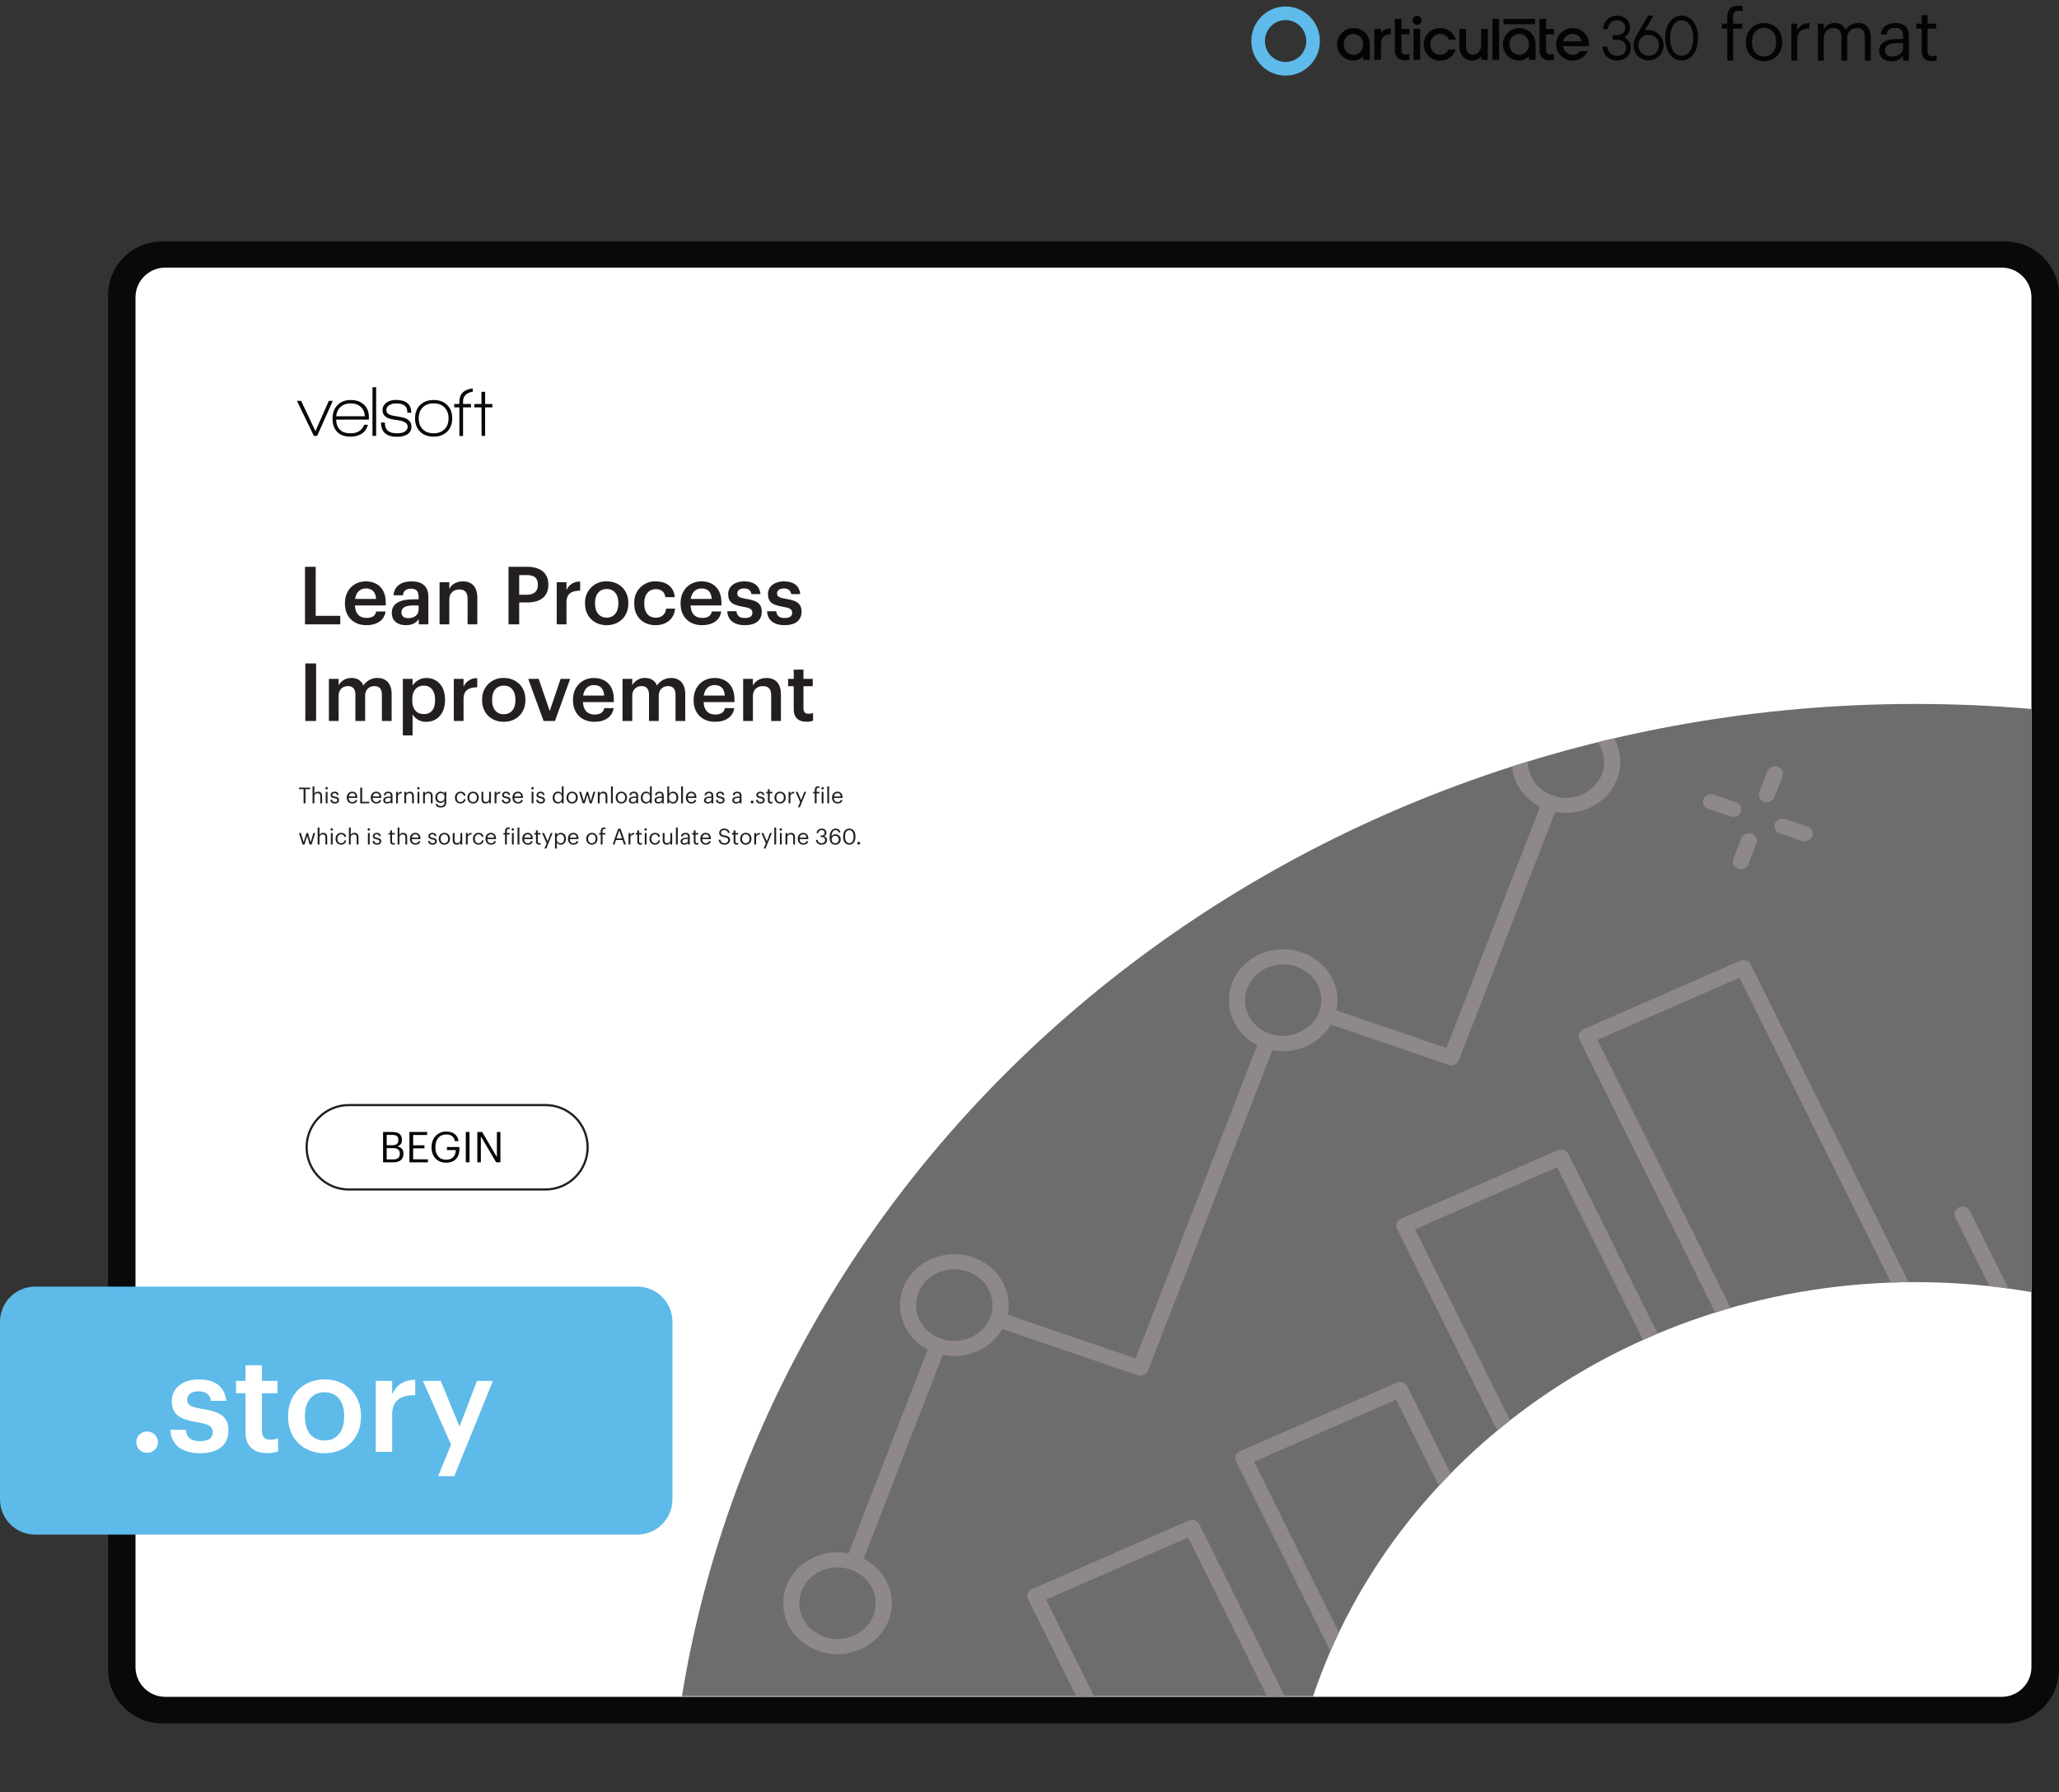
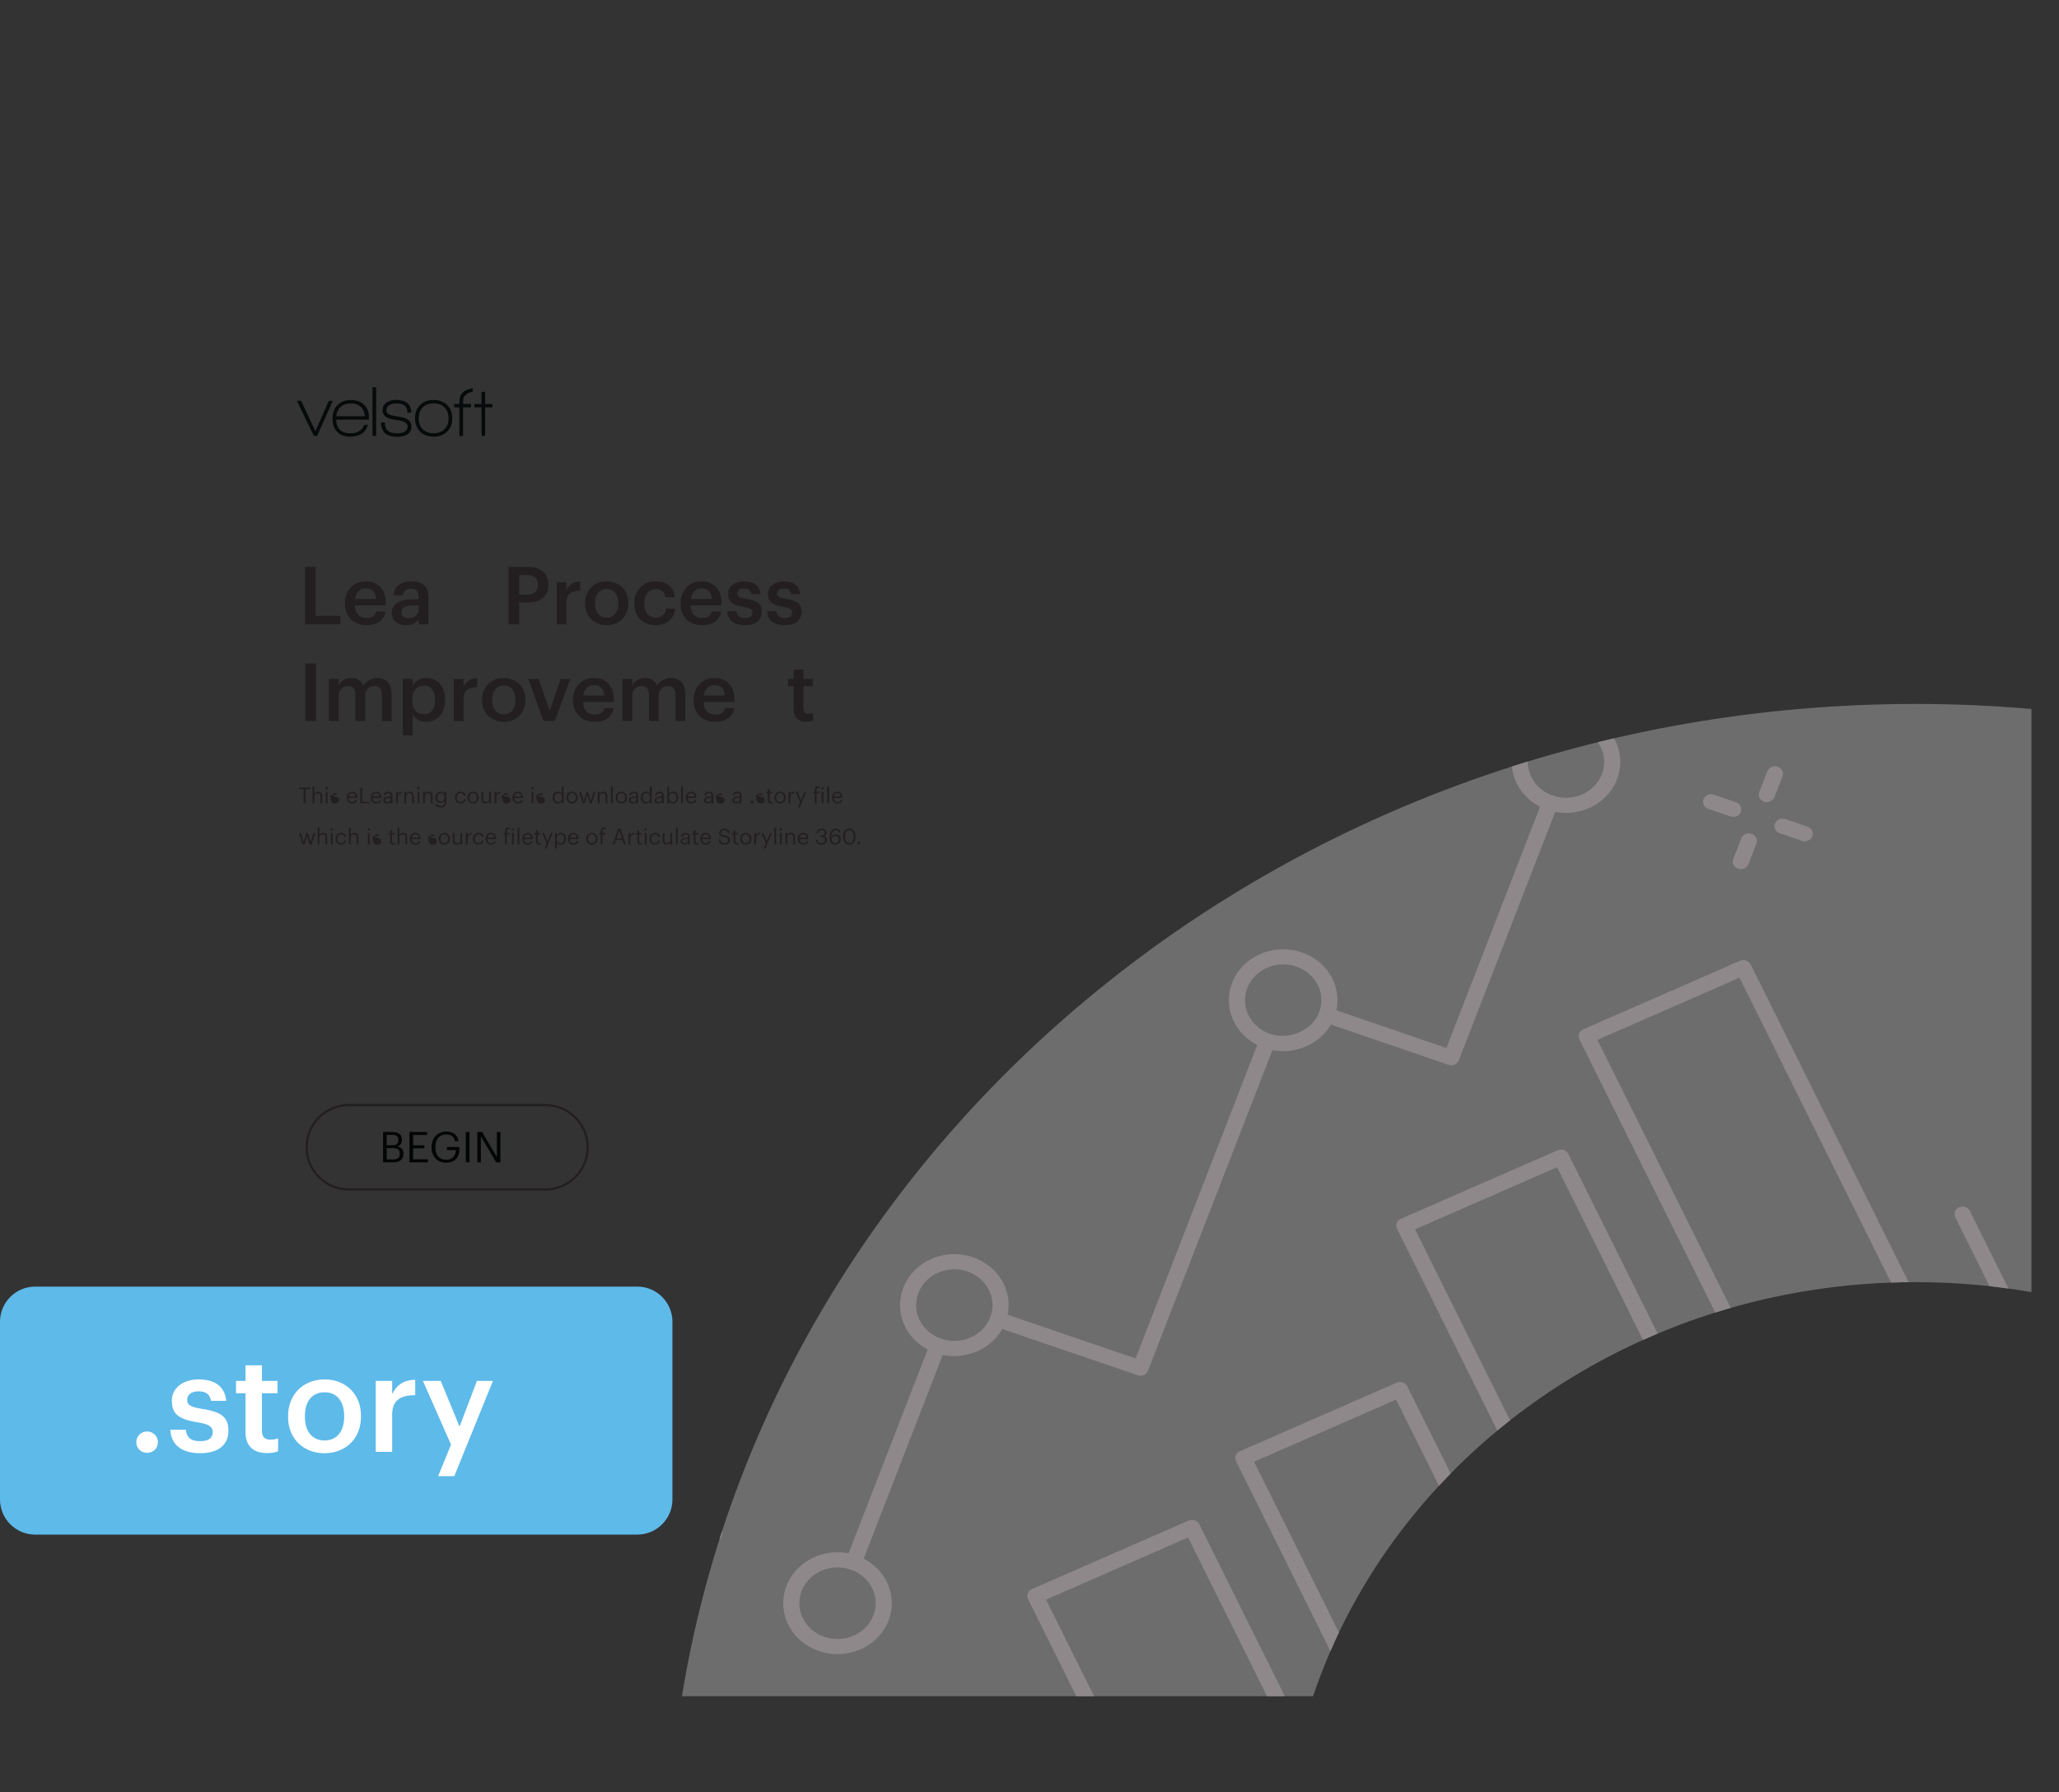
<svg xmlns="http://www.w3.org/2000/svg" xmlns:xlink="http://www.w3.org/1999/xlink" width="1251.275" height="1089.232" viewBox="0 0 938.456 816.924">
  <rect x="0" y="0" width="938.456" height="816.924" fill="#333333" stroke="none" />
  <g data-name="Figure">
    <g data-name="PlacedPDF">
      <clipPath id="a">
        <path transform="matrix(1 0 0 -1 0 816.924)" d="M49.276 31.411h889.18v785.514H49.276z" />
      </clipPath>
      <g clip-path="url(#a)">
-         <path d="M911.885 778.457H77.768c-11.98 0-21.694-9.713-21.694-21.694V136.61c0-11.982 9.713-21.695 21.694-21.695h834.117c11.981 0 21.694 9.713 21.694 21.695v620.153c0 11.98-9.713 21.694-21.694 21.694" fill="#fff" />
-       </g>
+         </g>
      <path d="M144.555 198.683h-1.505l-7.719-15.962h1.93l6.51 13.836 6.083-13.836h1.831z" fill="#070a0a" />
      <clipPath id="b">
        <path transform="matrix(1 0 0 -1 0 816.924)" d="M49.276 31.411h889.18v785.514H49.276z" />
      </clipPath>
      <g clip-path="url(#b)">
        <path d="M159.863 183.866c-1.854 0-3.375.523-4.563 1.57-1.19 1.047-1.88 2.486-2.077 4.318h13.083c-.11-1.832-.747-3.271-1.913-4.318-1.167-1.047-2.677-1.57-4.53-1.57m-6.672 7.425c.217 4.143 2.408 6.214 6.574 6.214 3.16 0 5.244-1.296 6.247-3.891h1.7c-.632 2.049-1.711 3.488-3.237 4.317-1.33.74-2.923 1.112-4.776 1.112-2.682 0-4.732-.774-6.15-2.322-1.33-1.44-1.994-3.435-1.994-5.986 0-2.507.757-4.536 2.273-6.084s3.527-2.322 6.035-2.322 4.514.703 6.018 2.109c1.505 1.407 2.258 3.299 2.258 5.675v1.145zM169.773 176.506h1.668v22.177h-1.668zM180.96 199.108c-4.864 0-7.295-2.18-7.295-6.542h1.734c0 1.723.446 2.977 1.341 3.762.893.785 2.311 1.177 4.252 1.177 1.308 0 2.388-.207 3.238-.62 1.047-.546 1.57-1.353 1.57-2.422 0-1.308-1.09-2.213-3.27-2.714-.154-.044-1.244-.219-3.272-.524-3.27-.5-4.906-1.919-4.906-4.252 0-1.526.654-2.715 1.962-3.566 1.112-.74 2.475-1.112 4.09-1.112 4.687 0 7.032 1.941 7.032 5.822h-1.767c0-1.482-.404-2.556-1.21-3.22-.807-.666-2.105-.999-3.892-.999-1.2 0-2.214.24-3.042.72-.96.567-1.44 1.352-1.44 2.355 0 1.308 1.07 2.148 3.206 2.518.567.11 1.722.317 3.467.622 3.184.545 4.776 1.995 4.776 4.35 0 1.657-.72 2.89-2.159 3.696-1.157.633-2.628.95-4.416.95M202.645 185.746c-1.2-1.254-2.867-1.88-5.004-1.88-2.094 0-3.751.615-4.972 1.847-1.222 1.232-1.831 2.895-1.831 4.99 0 2.07.615 3.722 1.847 4.954 1.232 1.232 2.884 1.847 4.956 1.847 2.07 0 3.723-.615 4.956-1.847 1.23-1.232 1.847-2.884 1.847-4.955 0-2.05-.6-3.702-1.8-4.956m-5.036 13.296c-2.595 0-4.65-.774-6.166-2.322s-2.273-3.554-2.273-6.018c0-2.552.779-4.585 2.339-6.1 1.559-1.516 3.614-2.274 6.165-2.274 2.552 0 4.596.758 6.133 2.273 1.538 1.516 2.307 3.55 2.307 6.101 0 2.55-.78 4.578-2.34 6.083-1.558 1.505-3.613 2.257-6.165 2.257M221.112 185.694v12.989h-1.602l-.066-12.99h-3.238v-1.536h3.238v-5.558h1.668v5.558h3.304v1.537zM211.051 183.08c0-2.543 1.472-4.048 4.416-4.518v-1.534c-4.055.51-6.084 2.526-6.084 6.052v1.047h-2.355v1.57h2.355v13.018h1.668v-13.018h3.631v-1.57h-3.63z" fill="#070a0a" />
        <path d="M179.295 528.495c2.01 0 2.938-.89 2.938-2.571v-.077c0-1.702-.947-2.514-3.17-2.514h-2.823v5.162zm-.542-6.477c2.03 0 2.804-.734 2.804-2.436v-.077c0-1.566-.909-2.204-2.842-2.204h-2.475v4.717zm-4.156-6.032h4.156c2.572 0 4.447.851 4.447 3.577v.078c0 1.256-.503 2.377-2.088 2.918 2.011.484 2.765 1.508 2.765 3.306v.078c0 2.61-1.779 3.866-4.543 3.866h-4.737zM186.623 515.986h8.062v1.373h-6.38v4.697h5.143v1.373h-5.143v5.007h6.728v1.373h-8.41zM196.697 522.985v-.155c0-4.04 2.726-7.057 6.69-7.057 2.744 0 5.2 1.276 5.625 4.39h-1.682c-.387-2.204-1.895-3.056-3.905-3.056-3.17 0-4.988 2.32-4.988 5.704v.154c0 3.422 1.701 5.665 4.95 5.665 2.996 0 4.291-1.953 4.35-4.408h-4.04v-1.392h5.682v1.025c0 4.002-2.455 6.128-5.993 6.128-4.253 0-6.689-2.958-6.689-6.998M212.301 515.987h1.682v13.823h-1.682zM217.56 515.986h2.185l6.728 11.426v-11.426h1.604v13.823h-1.933l-6.98-11.85v11.85h-1.604z" fill="#030505" />
        <path stroke-miterlimit="10" fill="none" stroke="#231f20" d="M158.987 542.19c-10.624 0-19.236-8.612-19.236-19.236s8.612-19.236 19.236-19.236h89.611c10.624 0 19.236 8.612 19.236 19.236s-8.612 19.236-19.236 19.236h-89.61z" />
-         <path d="M75.313 773.452c-7.428 0-13.555-6.05-13.555-13.555V135.533c0-7.429 6.05-13.555 13.555-13.555h837.03c7.428 0 13.554 6.05 13.554 13.555v624.364h.001c0 7.429-6.05 13.555-13.555 13.555zm863.144-12.368V134.576c0-13.555-11.028-24.506-24.506-24.506H73.781c-13.554 0-24.505 11.027-24.505 24.506v626.432c0 13.554 11.027 24.505 24.505 24.505h840.17c13.478 0 24.429-10.951 24.506-24.429" fill="#080909" />
      </g>
      <clipPath id="c">
-         <path transform="matrix(1 0 0 -1 0 816.924)" d="M49.276 31.411h889.18v785.514H49.276z" />
-       </clipPath>
+         </clipPath>
      <g clip-path="url(#c)">
        <symbol id="d">
          <path d="M.075 0h.083v.453h.128v.07H.158v.094c0 .053.022.09.076.09A.163.163 0 0 0 .293.696v.07a.168.168 0 0 1-.062.01C.127.776.075.714.075.608V.523H0v-.07h.075V0z" />
        </symbol>
        <symbol id="e">
          <path d="M.257.069C.151.069.086.147.086.266v.008c0 .12.066.198.171.198.104 0 .171-.078.171-.199V.266C.428.148.362.069.257.069M.256 0c.149 0 .258.109.258.267v.008c0 .157-.109.266-.257.266C.109.541 0 .431 0 .274V.266C0 .113.107 0 .256 0z" />
        </symbol>
        <symbol id="f">
          <path d="M0 0h.083v.287c0 .129.067.162.172.167v.078C.161.529.116.488.083.429v.094H0V0z" />
        </symbol>
        <symbol id="g">
          <path d="M0 0h.083v.32c0 .094.07.14.138.14C.293.46.332.422.332.33V0h.083v.32c0 .094.07.14.138.14C.625.46.664.422.664.33V0h.083v.324c0 .152-.082.208-.176.208C.506.532.428.502.392.434.365.504.306.532.239.532A.17.17 0 0 1 .083.443v.08H0V0z" />
        </symbol>
        <symbol id="h">
          <path d="M.174 0c.077 0 .124.026.163.075V.009H.42v.345C.42.5.329.541.229.541.128.541.033.497.022.378h.083c.008.064.048.094.12.094.08 0 .112-.035.112-.118V.316H.262C.128.316 0 .275 0 .154 0 .047.077 0 .174 0m.008.066C.109.066.083.1.083.154c0 .077.077.103.182.103h.072V.192C.337.111.27.066.182.066z" />
        </symbol>
        <symbol id="i">
          <path d="M.216 0C.25 0 .27.005.287.011v.07A.17.17 0 0 0 .223.07C.181.07.158.095.158.146V.46H.28v.07H.158v.119H.075V.53H0V.46h.075V.138C.075.056.121 0 .216 0z" />
        </symbol>
        <use xlink:href="#d" transform="matrix(32.22 0 0 -32.22 784.82 27.627)" fill="#030505" />
        <use xlink:href="#e" transform="matrix(32.22 0 0 -32.22 795.742 27.917)" fill="#030505" />
        <use xlink:href="#f" transform="matrix(32.22 0 0 -32.22 816.46 27.627)" fill="#030505" />
        <use xlink:href="#g" transform="matrix(32.22 0 0 -32.22 828.574 27.627)" fill="#030505" />
        <use xlink:href="#h" transform="matrix(32.22 0 0 -32.22 856.51 27.917)" fill="#030505" />
        <use xlink:href="#i" transform="matrix(32.22 0 0 -32.22 873.457 27.853)" fill="#030505" />
        <path d="M740.277 16.994c1.298-.766 2.664-2.16 2.664-4.339 0-3.3-2.404-5.522-5.982-5.522-3.207 0-5.646 2.113-6.213 5.384l-.127.731h2.164l.106-.492c.478-2.19 1.998-3.497 4.07-3.497 2.27 0 3.785 1.365 3.785 3.396 0 2.292-1.796 3.334-3.567 3.334h-2.141v2.125h2.125c1.91 0 3.966 1.11 3.966 3.55 0 2.32-1.557 3.76-4.057 3.76-2.357 0-3.921-1.31-4.401-3.672l-.1-.497h-2.186l.11.717c.538 3.491 2.997 5.567 6.577 5.567 3.68 0 6.253-2.42 6.253-5.895.009-2.426-1.567-3.897-3.046-4.65M645.835 7.214a2.039 2.039 0 0 0-1.988 2.441 2.038 2.038 0 0 0 1.6 1.6 2.043 2.043 0 0 0 2.444-1.987 2.049 2.049 0 0 0-.599-1.456 2.049 2.049 0 0 0-1.457-.598M699.607 8.63h-14.323v2.427h14.323zM751.417 25.39c-2.608 0-4.654-2.09-4.654-4.76s2.046-4.774 4.654-4.774 4.687 2.104 4.687 4.787a4.604 4.604 0 0 1-1.334 3.35 4.673 4.673 0 0 1-1.534 1.034 4.728 4.728 0 0 1-1.82.363m0-11.667a6.365 6.365 0 0 0-1.787.265l3.974-6.854h-2.461l-5.32 9.229c-.904 1.656-1.255 2.866-1.255 4.267 0 3.875 3.013 6.91 6.856 6.91a7.021 7.021 0 0 0 4.839-2.076 6.872 6.872 0 0 0 1.992-4.833 6.871 6.871 0 0 0-1.992-4.832 7.017 7.017 0 0 0-4.84-2.076zM766.466 9.258c3.149 0 5.264 3.247 5.264 8.079 0 4.831-2.115 8.078-5.264 8.078-3.15 0-5.261-3.247-5.261-8.078 0-4.832 2.116-8.079 5.26-8.079m0-2.124c-4.464 0-7.465 4.101-7.465 10.203 0 6.101 3 10.203 7.466 10.203 4.465 0 7.466-4.099 7.466-10.203 0-6.105-3.001-10.203-7.466-10.203M629.739 14.649l-.297.349V13.17h-3.043v14.088h3.04V19.96c0-2.79 1.58-4.328 4.46-4.383v-2.598c-1.867.03-3.228.579-4.16 1.67M683.252 8.63h-3.039v18.628h3.039zM616.864 24.964c-2.5 0-4.384-2.043-4.384-4.75 0-2.705 1.885-4.75 4.384-4.75 2.499 0 4.44 2.045 4.44 4.75 0 2.707-1.91 4.75-4.44 4.75m0-12.163a7.422 7.422 0 0 0-5.247 2.172 7.41 7.41 0 0 0 0 10.484 7.426 7.426 0 0 0 5.247 2.17 6.255 6.255 0 0 0 4.44-1.938v1.569h3.043v-7.043c-.004-4.227-3.218-7.414-7.483-7.414M647.297 13.174h-3.04v14.084h3.04zM656.33 15.465a4.27 4.27 0 0 1 4.007 2.633h3.183c-.901-3.226-3.696-5.297-7.19-5.297a7.413 7.413 0 0 0-5.247 12.656 7.426 7.426 0 0 0 5.247 2.17c3.379 0 6.15-1.97 7.12-5.041h-3.232a4.263 4.263 0 0 1-3.888 2.378c-2.495 0-4.38-2.044-4.38-4.75s1.885-4.75 4.38-4.75M712.503 18.837l.07-.22a4.261 4.261 0 0 1 4.143-3.138 4.308 4.308 0 0 1 4.206 3.138l.066.22zm4.213-6.036a7.413 7.413 0 0 0-5.247 12.656 7.426 7.426 0 0 0 5.247 2.17c3.106 0 5.717-1.666 6.868-4.365h-3.399a4.221 4.221 0 0 1-3.469 1.702c-2.132 0-3.839-1.49-4.282-3.71l-.039-.2h11.751c.034-.28.052-.561.053-.843 0-4.223-3.218-7.41-7.483-7.41M638.778 8.63h-3.036v14.091c0 2.922 1.616 4.736 4.223 4.736a21.699 21.699 0 0 0 2.443-.182V24.65c-.648.098-1.3.156-1.955.174a1.745 1.745 0 0 1-1.689-1.852V15.65h3.644V13.17h-3.63zM704.704 8.63h-3.037v14.091c0 2.922 1.617 4.736 4.223 4.736a22.673 22.673 0 0 0 2.443-.178V24.65c-.647.098-1.3.156-1.954.174a1.744 1.744 0 0 1-1.69-1.852V15.65h3.658v-2.475h-3.643zM692.415 24.964c-2.499 0-4.384-2.043-4.384-4.75 0-2.705 1.885-4.75 4.384-4.75 2.499 0 4.443 2.045 4.443 4.75 0 2.707-1.913 4.75-4.443 4.75m0-12.163a7.42 7.42 0 0 0-7.421 7.414 7.414 7.414 0 0 0 7.421 7.413 6.247 6.247 0 0 0 4.443-1.94v1.57h3.039v-7.043c0-4.227-3.217-7.414-7.482-7.414M675.107 20.134c0 3.253-1.899 4.795-3.734 4.795-2.792 0-3.194-2.295-3.194-4.743v-7.012h-3.04v7.776c0 3.438 1.801 6.664 5.912 6.664a5.152 5.152 0 0 0 4.053-1.932v1.562h3.036v-14.07h-3.036z" fill="#030505" />
        <path d="M585.946 28.254c5.205 0 9.424-4.275 9.424-9.548s-4.219-9.548-9.424-9.548c-5.205 0-9.424 4.275-9.424 9.548s4.22 9.548 9.424 9.548m0 6.2c8.63 0 15.624-7.051 15.624-15.748 0-8.698-6.995-15.748-15.624-15.748-8.629 0-15.624 7.05-15.624 15.748 0 8.697 6.995 15.748 15.624 15.748" fill="#5ebbea" fill-rule="evenodd" />
      </g>
    </g>
    <g data-name="Figure">
      <clipPath id="j">
        <path transform="matrix(1 0 0 -1 0 816.924)" d="M873.056 496.049c-284.691 0-520.524-196.183-562.245-452.283H598.49c36.764 109.403 145.786 188.733 274.566 188.733 18.053 0 35.716-1.56 52.847-4.543v265.807a611.565 611.565 0 0 1-52.847 2.286z" />
      </clipPath>
      <g clip-path="url(#j)">
        <path d="M929.191 275.963H305.467v577.7H929.19z" fill="#6e6d6e" />
        <path d="M334.42 588.886c-1.836.803-4.02.058-4.876-1.665l-19.936-40.102c-.856-1.723-.061-3.771 1.775-4.574 1.835-.803 4.02-.059 4.876 1.664l19.936 40.103c.857 1.723.061 3.77-1.775 4.574M350.918 622.07c-1.836.804-4.02.06-4.876-1.664l-7.136-14.354c-.857-1.723-.061-3.77 1.775-4.574 1.836-.803 4.02-.058 4.876 1.665l7.135 14.354c.857 1.723.062 3.77-1.774 4.574M915.992 596.663c-1.836.803-4.02.058-4.877-1.665l-19.936-40.103c-.857-1.723-.061-3.771 1.775-4.574 1.835-.803 4.019-.058 4.875 1.665l19.937 40.103c.857 1.723.062 3.77-1.774 4.574M588.11 334.733c-5.369 2.348-7.699 8.351-5.196 13.384 2.501 5.032 8.901 7.217 14.27 4.868 5.365-2.346 7.694-8.349 5.193-13.38-2.503-5.034-8.902-7.22-14.267-4.872m12.176 24.49c-9.037 3.953-19.811.275-24.023-8.197s-.291-18.58 8.746-22.532c9.032-3.95 19.807-.271 24.019 8.2 4.211 8.473.29 18.58-8.742 22.53M422.22 428.152l-53.237 23.285c-1.836.803-4.02.059-4.876-1.664-.857-1.723-.061-3.771 1.775-4.574l53.236-23.285c1.836-.803 4.02-.059 4.876 1.664.857 1.723.061 3.771-1.775 4.574M351.512 459.08l-17.224 7.533c-1.837.803-4.02.058-4.877-1.665-.856-1.723-.06-3.77 1.775-4.573l17.225-7.534c1.835-.803 4.019-.059 4.875 1.664.857 1.723.062 3.771-1.774 4.574M362.89 433.243l-37.12 16.236c-1.836.803-4.02.058-4.876-1.665-.857-1.723-.062-3.77 1.774-4.574l37.12-16.236c1.836-.803 4.02-.058 4.876 1.665.857 1.723.062 3.77-1.774 4.574M390.84 421.018l-12.008 5.251c-1.836.803-4.019.059-4.876-1.664-.856-1.724-.06-3.77 1.775-4.574l12.007-5.252c1.836-.803 4.02-.058 4.876 1.665.857 1.723.061 3.77-1.775 4.574M881.06 730.845l-53.232 23.283c-1.836.803-4.02.059-4.876-1.664-.857-1.723-.062-3.77 1.774-4.574l53.232-23.283c1.836-.803 4.02-.059 4.876 1.664.857 1.723.062 3.771-1.774 4.574M915.755 715.67l-17.224 7.533c-1.836.804-4.02.059-4.876-1.664-.857-1.724-.061-3.77 1.774-4.574l17.225-7.534c1.836-.803 4.02-.058 4.876 1.665.857 1.723.061 3.77-1.775 4.573M924.273 732.803l-37.12 16.236c-1.836.803-4.02.058-4.877-1.665-.856-1.723-.06-3.77 1.775-4.573l37.12-16.237c1.836-.803 4.02-.058 4.876 1.665.857 1.723.062 3.77-1.774 4.574M871.21 756.012l-12.007 5.252c-1.836.803-4.02.058-4.876-1.665-.857-1.723-.061-3.77 1.775-4.573l12.006-5.252c1.836-.803 4.02-.059 4.876 1.664.857 1.723.062 3.771-1.774 4.574M791.489 372.02a3.874 3.874 0 0 1-2.806.114l-10.069-3.437c-1.904-.65-2.886-2.624-2.192-4.41.693-1.787 2.797-2.708 4.702-2.057l10.069 3.436c1.904.65 2.886 2.624 2.192 4.411-.346.894-1.043 1.57-1.896 1.942M824.085 383.15a3.876 3.876 0 0 1-2.805.114l-10.065-3.439c-1.904-.65-2.886-2.625-2.193-4.411.693-1.788 2.8-2.703 4.703-2.056l10.064 3.438c1.905.651 2.887 2.626 2.194 4.412-.347.893-1.049 1.57-1.898 1.941M794.988 395.876a3.876 3.876 0 0 1-2.805.115c-1.905-.65-2.887-2.625-2.193-4.411l3.666-9.444c.693-1.787 2.797-2.707 4.702-2.057 1.905.65 2.886 2.626 2.193 4.411l-3.666 9.444c-.346.894-1.044 1.57-1.897 1.942M806.855 365.298a3.878 3.878 0 0 1-2.804.115c-1.905-.65-2.887-2.625-2.194-4.411l3.661-9.443c.694-1.786 2.799-2.705 4.702-2.057 1.905.65 2.887 2.625 2.193 4.411l-3.66 9.443c-.347.893-1.045 1.569-1.898 1.942M327.121 702.073a3.874 3.874 0 0 1-2.805.114l-10.065-3.437c-1.904-.65-2.886-2.625-2.193-4.412.697-1.79 2.804-2.705 4.703-2.056l10.064 3.437c1.905.651 2.887 2.626 2.194 4.412-.348.893-1.05 1.57-1.898 1.942M527.667 831.522l64.754-28.323-50.903-102.392-64.753 28.323zm71.18-23.54-71.404 31.233c-1.836.802-4.02.058-4.876-1.665l-54.004-108.63c-.857-1.723-.061-3.771 1.775-4.574l71.404-31.232c1.836-.803 4.02-.058 4.876 1.665l54.004 108.63c.857 1.723.061 3.77-1.775 4.573M631.203 786.235l64.754-28.323-59.63-119.949-64.754 28.323zm71.18-23.539-71.403 31.232c-1.836.803-4.02.058-4.877-1.665l-62.731-126.187c-.857-1.723-.062-3.771 1.774-4.574l71.405-31.232c1.835-.803 4.02-.058 4.875 1.665l62.733 126.187c.856 1.724.06 3.77-1.775 4.574M734.74 740.949l64.754-28.323-89.786-180.608-64.754 28.323zm71.18-23.54-71.404 31.233c-1.836.802-4.02.058-4.876-1.665L636.753 560.13c-.857-1.723-.061-3.771 1.775-4.574l71.404-31.232c1.836-.803 4.02-.058 4.876 1.665l92.888 186.846c.856 1.723.06 3.77-1.775 4.574M838.277 695.662l64.754-28.323-110.205-221.68-64.754 28.322zm71.18-23.539-71.404 31.232c-1.836.803-4.02.059-4.876-1.665L719.871 473.77c-.857-1.722-.061-3.77 1.775-4.572l71.404-31.233c1.836-.803 4.02-.058 4.876 1.665l113.306 227.92c.857 1.723.061 3.77-1.775 4.573M521.335 626.732a3.874 3.874 0 0 1-2.805.115l-64.943-22.172c-1.905-.649-2.887-2.625-2.193-4.41.693-1.787 2.797-2.707 4.702-2.057l61.495 20.994 56.61-145.887c.693-1.787 2.797-2.707 4.701-2.057 1.905.65 2.887 2.625 2.193 4.41L523.232 624.79c-.347.893-1.044 1.569-1.897 1.942M662.997 485.244a3.899 3.899 0 0 1-2.81.114l-56.79-19.447c-1.9-.653-2.882-2.628-2.188-4.412.693-1.788 2.805-2.704 4.709-2.055l53.339 18.265 43.84-112.986c.693-1.787 2.798-2.707 4.702-2.057 1.905.65 2.887 2.625 2.193 4.41l-45.098 116.226c-.333.857-1.014 1.555-1.897 1.942M390.593 715.366a3.874 3.874 0 0 1-2.806.115c-1.904-.65-2.886-2.625-2.192-4.41l38.377-98.898c.694-1.786 2.798-2.706 4.703-2.056 1.904.65 2.886 2.625 2.192 4.41l-38.377 98.897c-.347.894-1.044 1.57-1.897 1.942" fill="#8e888a" />
        <path d="M577.504 441.13c-8.694 3.802-12.468 13.528-8.414 21.682 1.968 3.959 5.451 6.958 9.811 8.444 8.71 2.981 19.13-1.572 22.308-9.757 1.55-4.136 1.344-8.58-.593-12.476-4.054-8.154-14.422-11.694-23.112-7.894m17.803 35.812a26.061 26.061 0 0 1-18.915.783c-6.2-2.114-11.156-6.377-13.953-12.003-5.763-11.594-.398-25.423 11.964-30.83 12.357-5.405 27.1-.371 32.863 11.222 2.753 5.538 3.054 11.827.853 17.705-2.272 5.854-6.82 10.502-12.812 13.123M427.607 580.103c-8.694 3.803-12.467 13.529-8.414 21.682 1.934 3.891 5.237 6.782 9.558 8.358 4.327 1.578 9.27 1.407 13.557-.468 4.282-1.873 7.508-5.205 9.071-9.375 1.514-4.039 1.281-8.41-.656-12.306-4.053-8.153-14.422-11.694-23.116-7.891m17.803 35.81c-6.092 2.665-13.134 2.9-19.32.646-6.03-2.201-10.839-6.416-13.548-11.865-5.763-11.593-.398-25.422 11.964-30.83 12.361-5.407 27.105-.372 32.868 11.221 2.752 5.537 3.084 11.75.928 17.498-2.226 5.934-6.804 10.668-12.892 13.33M374.375 715.997c-8.694 3.803-12.467 13.53-8.414 21.683 4.053 8.152 14.421 11.692 23.115 7.89 8.69-3.802 12.464-13.527 8.41-21.68-1.937-3.898-5.395-6.888-9.737-8.422-4.389-1.501-9.152-1.317-13.374.53m17.803 35.81c-12.362 5.407-27.105.373-32.868-11.22-5.763-11.593-.398-25.422 11.964-30.83 5.997-2.622 12.755-2.888 19.023-.745 6.184 2.186 11.088 6.43 13.84 11.968 5.764 11.593.398 25.422-11.959 30.827M706.405 332.536c-8.695 3.803-12.468 13.528-8.415 21.682 1.968 3.958 5.452 6.958 9.809 8.447a18.35 18.35 0 0 0 13.307-.557c8.69-3.801 12.464-13.527 8.41-21.68-4.053-8.153-14.42-11.693-23.111-7.892m17.803 35.81a26.085 26.085 0 0 1-18.919.787c-6.199-2.12-11.153-6.382-13.95-12.006-5.763-11.594-.397-25.423 11.965-30.83 12.357-5.405 27.1-.371 32.863 11.222 5.763 11.593.398 25.422-11.96 30.827M313.256 668.425c-1.903-.648-4.008.271-4.702 2.057l-3.661 9.443c-.693 1.786.289 3.761 2.193 4.411a3.879 3.879 0 0 0 2.805-.115c.853-.373 1.55-1.049 1.897-1.942l3.661-9.442c.694-1.787-.288-3.762-2.193-4.412M926.392 609.953a3.838 3.838 0 0 0-4.14-.699c-1.836.803-2.632 2.851-1.775 4.574l5.915 11.9z" fill="#8e888a" />
      </g>
    </g>
    <symbol id="k">
      <path d="M0 0h.438v.106H.133v.609H0V0z" />
    </symbol>
    <symbol id="l">
      <path d="M.265 0c.134 0 .223.06.24.17H.388C.379.119.341.09.268.09c-.09 0-.14.056-.144.155h.383V.28C.507.467.39.544.26.544.111.544 0 .436 0 .274V.266C0 .101.111 0 .265 0M.126.326c.012.081.061.13.134.13.075 0 .121-.04.127-.13H.126z" />
    </symbol>
    <symbol id="m">
      <path d="M.175 0c.08 0 .126.029.16.074V.01h.119v.343c0 .143-.092.191-.209.191C.128.544.031.493.021.371h.117c.006.052.037.082.1.082.071 0 .095-.035.095-.105V.321H.268C.118.321 0 .277 0 .155 0 .046.079 0 .175 0m.029.087C.144.087.12.116.12.16c0 .064.059.085.151.085h.062V.193C.333.126.278.087.204.087z" />
    </symbol>
    <symbol id="n">
-       <path d="M0 0h.121v.308c0 .083.055.125.123.125.072 0 .104-.036.104-.115V0h.121v.329C.469.473.395.534.29.534.204.534.146.491.121.44v.083H0V0z" />
-     </symbol>
+       </symbol>
    <symbol id="o">
      <path d="M0 0z" />
    </symbol>
    <symbol id="p">
      <path d="M0 0h.133v.272h.1c.153 0 .262.067.262.218v.004C.495.644.39.715.23.715H0V0m.133.368v.244H.23C.315.612.365.579.365.494V.49C.365.411.318.368.23.368H.133z" />
    </symbol>
    <symbol id="q">
      <path d="M0 0h.121v.272c0 .111.064.145.17.146v.113a.174.174 0 0 1-.17-.106v.098H0V0z" />
    </symbol>
    <symbol id="r">
      <path d="M.269.094C.177.094.124.161.124.268v.008c0 .108.055.173.145.173S.413.383.413.275V.268C.413.161.359.094.269.094M.268 0c.154 0 .269.106.269.269v.008c0 .16-.115.267-.268.267A.259.259 0 0 1 0 .274V.266C0 .107.114 0 .268 0z" />
    </symbol>
    <symbol id="s">
      <path d="M.264 0c.142 0 .233.085.242.205H.395C.388.131.333.093.269.093.18.093.124.153.124.267v.008c0 .108.059.172.142.172.064 0 .11-.029.12-.099h.117C.489.492.38.544.264.544A.258.258 0 0 1 0 .273V.265C0 .098.114 0 .264 0z" />
    </symbol>
    <symbol id="t">
      <path d="M.219 0c.134 0 .209.061.209.167 0 .111-.073.141-.196.16C.149.341.124.356.124.394c0 .037.031.062.083.062C.263.456.29.434.3.386h.112C.399.504.314.544.207.544.109.544.011.492.011.387.011.289.062.25.2.228.277.215.312.199.312.156.312.112.283.089.218.089.147.089.12.12.114.173H0C.005.062.084 0 .219 0z" />
    </symbol>
    <use xlink:href="#k" transform="matrix(36.704 0 0 -36.704 139.01 284.596)" fill="#231f20" />
    <use xlink:href="#l" transform="matrix(36.704 0 0 -36.704 157.215 284.963)" fill="#231f20" />
    <use xlink:href="#m" transform="matrix(36.704 0 0 -36.704 178.577 284.963)" fill="#231f20" />
    <use xlink:href="#n" transform="matrix(36.704 0 0 -36.704 200.342 284.596)" fill="#231f20" />
    <use xlink:href="#o" transform="matrix(36.704 0 0 -36.704 220.016 284.596)" fill="#231f20" />
    <use xlink:href="#p" transform="matrix(36.704 0 0 -36.704 231.761 284.596)" fill="#231f20" />
    <use xlink:href="#q" transform="matrix(36.704 0 0 -36.704 253.747 284.596)" fill="#231f20" />
    <use xlink:href="#r" transform="matrix(36.704 0 0 -36.704 266.667 284.963)" fill="#231f20" />
    <use xlink:href="#s" transform="matrix(36.704 0 0 -36.704 289.093 284.963)" fill="#231f20" />
    <use xlink:href="#l" transform="matrix(36.704 0 0 -36.704 310.198 284.963)" fill="#231f20" />
    <use xlink:href="#t" transform="matrix(36.704 0 0 -36.704 331.486 284.963)" fill="#231f20" />
    <use xlink:href="#t" transform="matrix(36.704 0 0 -36.704 349.618 284.963)" fill="#231f20" />
    <use xlink:href="#o" transform="matrix(36.704 0 0 -36.704 366.575 284.596)" fill="#231f20" />
  </g>
  <g data-name="P">
    <symbol id="u">
      <path d="M0 0h.134v.715H0V0z" />
    </symbol>
    <symbol id="v">
      <path d="M0 0h.121v.313c0 .08.055.12.115.12C.295.433.329.4.329.323V0H.45v.313c0 .08.055.12.115.12.06 0 .093-.033.093-.11V0h.121v.331c0 .144-.078.203-.174.203A.206.206 0 0 1 .428.44C.402.505.348.534.28.534A.175.175 0 0 1 .121.443v.08H0V0z" />
    </symbol>
    <symbol id="w">
      <path d="M0 0h.121v.261A.19.19 0 0 1 .292.169c.135 0 .232.102.232.27v.008c0 .169-.101.266-.232.266A.202.202 0 0 1 .121.618v.084H0V0m.262.265C.174.265.117.32.117.437v.008c0 .116.06.173.144.173C.34.618.4.561.4.445V.437C.4.325.351.265.262.265z" />
    </symbol>
    <symbol id="x">
      <path d="M.191 0h.141l.189.523H.402L.267.124.13.523H0L.191 0z" />
    </symbol>
    <symbol id="y">
      <path d="M.228 0C.265 0 .291.006.31.013v.096a.149.149 0 0 0-.059-.01c-.038 0-.06.021-.06.067v.275h.115v.091H.191v.115H.07V.532H0V.441h.07V.155C.07.056.124 0 .228 0z" />
    </symbol>
    <use xlink:href="#u" transform="matrix(36.704 0 0 -36.704 139.157 328.64)" fill="#231f20" />
    <use xlink:href="#v" transform="matrix(36.704 0 0 -36.704 149.91 328.64)" fill="#231f20" />
    <use xlink:href="#w" transform="matrix(36.704 0 0 -36.704 183.605 335.21)" fill="#231f20" />
    <use xlink:href="#q" transform="matrix(36.704 0 0 -36.704 206.839 328.64)" fill="#231f20" />
    <use xlink:href="#r" transform="matrix(36.704 0 0 -36.704 219.759 329.008)" fill="#231f20" />
    <use xlink:href="#x" transform="matrix(36.704 0 0 -36.704 240.754 328.64)" fill="#231f20" />
    <use xlink:href="#l" transform="matrix(36.704 0 0 -36.704 261.161 329.008)" fill="#231f20" />
    <use xlink:href="#v" transform="matrix(36.704 0 0 -36.704 283.734 328.64)" fill="#231f20" />
    <use xlink:href="#l" transform="matrix(36.704 0 0 -36.704 316.144 329.008)" fill="#231f20" />
    <use xlink:href="#n" transform="matrix(36.704 0 0 -36.704 338.717 328.64)" fill="#231f20" />
    <use xlink:href="#y" transform="matrix(36.704 0 0 -36.704 359.198 328.971)" fill="#231f20" />
  </g>
  <g data-name="P">
    <symbol id="z">
      <path d="M.208 0h.087v.644h.208v.071H0V.644h.208V0z" />
    </symbol>
    <symbol id="A">
      <path d="M0 0h.083v.317c0 .094.069.143.146.143C.313.46.352.419.352.327V0h.083v.321c0 .152-.076.211-.184.211C.165.532.107.489.083.44v.333H0V0z" />
    </symbol>
    <symbol id="B">
      <path d="M.015 0h.083v.523H.015V0m.04.632c.03 0 .055.025.055.055S.085.742.055.742A.055.055 0 0 1 0 .687C0 .657.025.632.055.632z" />
    </symbol>
    <symbol id="C">
-       <path d="M.205 0c.127 0 .192.064.192.159C.397.27.321.294.213.314.117.331.091.35.091.397c0 .045.039.075.099.075C.256.472.288.447.3.39h.08C.366.503.285.541.191.541.109.541.014.491.014.394.014.303.06.265.196.24.277.225.318.207.318.152.318.096.283.069.204.069.12.069.087.108.081.17H0C.005.063.08 0 .205 0z" />
+       <path d="M.205 0c.127 0 .192.064.192.159C.397.27.321.294.213.314.117.331.091.35.091.397c0 .045.039.075.099.075C.256.472.288.447.3.39h.08H0C.005.063.08 0 .205 0z" />
    </symbol>
    <symbol id="D">
      <path d="M0 0z" />
    </symbol>
    <symbol id="E">
      <path d="M.253 0c.118 0 .205.055.223.16H.393C.382.099.335.069.254.069.147.069.09.135.086.254H.48v.027c0 .187-.114.26-.235.26C.101.541 0 .431 0 .273V.265C0 .104.105 0 .253 0M.089.321C.103.414.16.472.245.472c.086 0 .142-.043.15-.151H.089z" />
    </symbol>
    <symbol id="F">
      <path d="M0 0h.414v.071H.087v.644H0V0z" />
    </symbol>
    <symbol id="G">
      <path d="M.174 0c.077 0 .124.026.163.075V.009H.42v.345C.42.5.329.541.229.541.128.541.033.497.022.378h.083c.008.064.048.094.12.094.08 0 .112-.035.112-.118V.316H.262C.128.316 0 .275 0 .154 0 .047.077 0 .174 0m.008.066C.109.066.083.1.083.154c0 .077.077.103.182.103h.072V.192C.337.111.27.066.182.066z" />
    </symbol>
    <symbol id="H">
      <path d="M0 0h.083v.287c0 .129.067.162.172.167v.078C.161.529.116.488.083.429v.094H0V0z" />
    </symbol>
    <symbol id="I">
      <path d="M0 0h.083v.317c0 .094.069.143.146.143C.313.46.352.419.352.327V0h.083v.321c0 .152-.076.211-.184.211C.165.532.107.489.083.44v.083H0V0z" />
    </symbol>
    <symbol id="J">
      <path d="M.248 0c.146 0 .249.074.25.226v.488H.415V.63a.187.187 0 0 1-.171.093C.1.723 0 .605 0 .463V.456C0 .312.101.208.238.208c.076 0 .147.048.177.099V.231C.415.119.35.07.247.07.158.07.108.101.096.161H.011C.025.073.093 0 .248 0M.247.277C.159.277.086.345.086.459v.008c0 .11.062.187.166.187.102 0 .166-.068.166-.185V.462C.418.345.344.277.247.277z" />
    </symbol>
    <symbol id="K">
      <path d="M.256 0c.126 0 .217.084.228.197H.407C.398.112.331.069.257.069.156.069.086.137.086.265v.008c0 .123.073.199.168.199.072 0 .132-.031.145-.114h.082C.465.491.363.541.254.541.114.541 0 .433 0 .273V.265C0 .103.11 0 .256 0z" />
    </symbol>
    <symbol id="L">
      <path d="M.257.069C.151.069.086.147.086.266v.008c0 .12.066.198.171.198.104 0 .171-.078.171-.199V.266C.428.148.362.069.257.069M.256 0c.149 0 .258.109.258.267v.008c0 .157-.109.266-.257.266C.109.541 0 .431 0 .274V.266C0 .113.107 0 .256 0z" />
    </symbol>
    <symbol id="M">
      <path d="M.182 0c.084 0 .142.043.166.092V.009h.083v.523H.348V.215C.348.121.278.072.204.072.122.072.083.113.083.205v.327H0V.201C0 .057.078 0 .182 0z" />
    </symbol>
    <symbol id="N">
      <path d="M.236 0a.22.22 0 0 1 .179.099v-.09h.083v.773H.415V.448a.187.187 0 0 1-.171.093C.1.541 0 .428 0 .268V.26C0 .097.099 0 .236 0m.009.069C.157.069.086.132.086.264v.008c0 .127.062.2.166.2.102 0 .166-.063.166-.197V.267C.418.133.342.069.245.069z" />
    </symbol>
    <symbol id="O">
      <path d="M.161 0h.091l.122.392L.483 0h.092l.163.523H.653L.53.102.411.523H.339L.212.102.09.523H0L.161 0z" />
    </symbol>
    <symbol id="P">
      <path d="M0 0h.084v.773H0V0z" />
    </symbol>
    <symbol id="Q">
      <path d="M.26 0c.144 0 .238.11.238.27v.008C.498.441.397.541.26.541A.215.215 0 0 1 .083.444v.338H0V.009h.083v.086A.2.2 0 0 1 .26 0M.252.069C.15.069.08.132.08.266v.008c0 .134.074.198.171.198.088 0 .161-.066.161-.198V.266C.412.139.356.069.252.069z" />
    </symbol>
    <symbol id="R">
      <path d="M.064 0c.035 0 .064.028.064.064a.064.064 0 0 1-.064.064A.064.064 0 0 1 0 .064C0 .028.029 0 .064 0z" />
    </symbol>
    <symbol id="S">
      <path d="M.216 0C.25 0 .27.005.287.011v.07A.17.17 0 0 0 .223.07C.181.07.158.095.158.146V.46H.28v.07H.158v.119H.075V.53H0V.46h.075V.138C.075.056.121 0 .216 0z" />
    </symbol>
    <symbol id="T">
      <path d="M.106 0H.19l.289.705H.394L.249.33l-.16.375H0L.205.236.106 0z" />
    </symbol>
    <symbol id="U">
      <path d="M.075 0h.083v.453h.128v.07H.158v.094c0 .053.021.09.074.09A.138.138 0 0 0 .286.698v.07a.147.147 0 0 1-.057.008C.126.776.075.714.075.608V.523H0v-.07h.075V0z" />
    </symbol>
    <use xlink:href="#z" transform="matrix(10.009 0 0 -10.009 136.29 366.174)" fill="#231f20" />
    <use xlink:href="#A" transform="matrix(10.009 0 0 -10.009 142.456 366.174)" fill="#231f20" />
    <use xlink:href="#B" transform="matrix(10.009 0 0 -10.009 148.31 366.174)" fill="#231f20" />
    <use xlink:href="#C" transform="matrix(10.009 0 0 -10.009 150.563 366.264)" fill="#231f20" />
    <use xlink:href="#D" transform="matrix(10.009 0 0 -10.009 154.957 366.174)" fill="#231f20" />
    <use xlink:href="#E" transform="matrix(10.009 0 0 -10.009 158.06 366.264)" fill="#231f20" />
    <use xlink:href="#F" transform="matrix(10.009 0 0 -10.009 164.195 366.174)" fill="#231f20" />
    <use xlink:href="#E" transform="matrix(10.009 0 0 -10.009 168.998 366.264)" fill="#231f20" />
    <use xlink:href="#G" transform="matrix(10.009 0 0 -10.009 174.693 366.264)" fill="#231f20" />
    <use xlink:href="#H" transform="matrix(10.009 0 0 -10.009 180.529 366.174)" fill="#231f20" />
    <use xlink:href="#I" transform="matrix(10.009 0 0 -10.009 184.292 366.174)" fill="#231f20" />
    <use xlink:href="#B" transform="matrix(10.009 0 0 -10.009 190.147 366.174)" fill="#231f20" />
    <use xlink:href="#I" transform="matrix(10.009 0 0 -10.009 192.83 366.174)" fill="#231f20" />
    <use xlink:href="#J" transform="matrix(10.009 0 0 -10.009 198.425 368.086)" fill="#231f20" />
    <use xlink:href="#D" transform="matrix(10.009 0 0 -10.009 204.25 366.174)" fill="#231f20" />
    <use xlink:href="#K" transform="matrix(10.009 0 0 -10.009 207.352 366.264)" fill="#231f20" />
    <use xlink:href="#L" transform="matrix(10.009 0 0 -10.009 213.058 366.264)" fill="#231f20" />
    <use xlink:href="#M" transform="matrix(10.009 0 0 -10.009 219.443 366.264)" fill="#231f20" />
    <use xlink:href="#H" transform="matrix(10.009 0 0 -10.009 225.439 366.174)" fill="#231f20" />
    <use xlink:href="#C" transform="matrix(10.009 0 0 -10.009 228.72 366.264)" fill="#231f20" />
    <use xlink:href="#E" transform="matrix(10.009 0 0 -10.009 233.565 366.264)" fill="#231f20" />
    <use xlink:href="#D" transform="matrix(10.009 0 0 -10.009 238.8 366.174)" fill="#231f20" />
    <use xlink:href="#B" transform="matrix(10.009 0 0 -10.009 242.162 366.174)" fill="#231f20" />
    <use xlink:href="#C" transform="matrix(10.009 0 0 -10.009 244.414 366.264)" fill="#231f20" />
    <use xlink:href="#D" transform="matrix(10.009 0 0 -10.009 248.808 366.174)" fill="#231f20" />
    <use xlink:href="#N" transform="matrix(10.009 0 0 -10.009 251.911 366.264)" fill="#231f20" />
    <use xlink:href="#L" transform="matrix(10.009 0 0 -10.009 258.187 366.264)" fill="#231f20" />
    <use xlink:href="#O" transform="matrix(10.009 0 0 -10.009 263.962 366.174)" fill="#231f20" />
    <use xlink:href="#I" transform="matrix(10.009 0 0 -10.009 272.47 366.174)" fill="#231f20" />
    <use xlink:href="#P" transform="matrix(10.009 0 0 -10.009 278.475 366.174)" fill="#231f20" />
    <use xlink:href="#L" transform="matrix(10.009 0 0 -10.009 280.627 366.264)" fill="#231f20" />
    <use xlink:href="#G" transform="matrix(10.009 0 0 -10.009 286.632 366.264)" fill="#231f20" />
    <use xlink:href="#N" transform="matrix(10.009 0 0 -10.009 292.077 366.264)" fill="#231f20" />
    <use xlink:href="#G" transform="matrix(10.009 0 0 -10.009 298.312 366.264)" fill="#231f20" />
    <use xlink:href="#Q" transform="matrix(10.009 0 0 -10.009 304.148 366.264)" fill="#231f20" />
    <use xlink:href="#P" transform="matrix(10.009 0 0 -10.009 310.443 366.174)" fill="#231f20" />
    <use xlink:href="#E" transform="matrix(10.009 0 0 -10.009 312.595 366.264)" fill="#231f20" />
    <use xlink:href="#D" transform="matrix(10.009 0 0 -10.009 317.83 366.174)" fill="#231f20" />
    <use xlink:href="#G" transform="matrix(10.009 0 0 -10.009 320.892 366.264)" fill="#231f20" />
    <use xlink:href="#C" transform="matrix(10.009 0 0 -10.009 326.297 366.264)" fill="#231f20" />
    <use xlink:href="#D" transform="matrix(10.009 0 0 -10.009 330.691 366.174)" fill="#231f20" />
    <use xlink:href="#G" transform="matrix(10.009 0 0 -10.009 333.754 366.264)" fill="#231f20" />
    <use xlink:href="#D" transform="matrix(10.009 0 0 -10.009 338.748 366.174)" fill="#231f20" />
    <use xlink:href="#R" transform="matrix(10.009 0 0 -10.009 342.171 366.224)" fill="#231f20" />
    <use xlink:href="#C" transform="matrix(10.009 0 0 -10.009 344.584 366.264)" fill="#231f20" />
    <use xlink:href="#S" transform="matrix(10.009 0 0 -10.009 349.248 366.244)" fill="#231f20" />
    <use xlink:href="#L" transform="matrix(10.009 0 0 -10.009 352.981 366.264)" fill="#231f20" />
    <use xlink:href="#H" transform="matrix(10.009 0 0 -10.009 359.417 366.174)" fill="#231f20" />
    <use xlink:href="#T" transform="matrix(10.009 0 0 -10.009 362.64 367.996)" fill="#231f20" />
    <use xlink:href="#D" transform="matrix(10.009 0 0 -10.009 367.684 366.174)" fill="#231f20" />
    <use xlink:href="#U" transform="matrix(10.009 0 0 -10.009 370.607 366.174)" fill="#231f20" />
    <use xlink:href="#B" transform="matrix(10.009 0 0 -10.009 374.36 366.174)" fill="#231f20" />
    <use xlink:href="#P" transform="matrix(10.009 0 0 -10.009 377.062 366.174)" fill="#231f20" />
    <use xlink:href="#E" transform="matrix(10.009 0 0 -10.009 379.214 366.264)" fill="#231f20" />
    <use xlink:href="#D" transform="matrix(10.009 0 0 -10.009 384.449 366.174)" fill="#231f20" />
  </g>
  <g data-name="P">
    <symbol id="V">
      <path d="M0 0h.083v.268A.198.198 0 0 1 .26.173c.144 0 .238.11.238.27v.008C.498.614.397.714.26.714A.215.215 0 0 1 .083.617v.088H0V0m.252.242C.15.242.08.305.08.439v.008c0 .134.074.198.171.198.088 0 .161-.066.161-.198V.439C.412.312.356.242.252.242z" />
    </symbol>
    <symbol id="W">
      <path d="M.075 0h.083v.453h.128v.07H.158v.094c0 .053.022.09.076.09A.163.163 0 0 0 .293.696v.07a.168.168 0 0 1-.062.01C.127.776.075.714.075.608V.523H0v-.07h.075V0z" />
    </symbol>
    <symbol id="X">
      <path d="M0 0h.082l.069.206h.295L.516 0h.086L.36.715H.246L0 0m.299.643L.423.275H.175l.124.368z" />
    </symbol>
    <symbol id="Y">
      <path d="M.273 0C.415 0 .52.091.52.211.52.346.436.394.277.419.131.441.105.477.105.547c0 .067.051.116.149.116.099 0 .151-.037.168-.127H.5C.486.663.397.733.254.733.119.733.024.649.024.539c0-.127.089-.174.239-.197C.399.32.436.286.436.205.436.124.365.07.273.07.129.07.095.142.084.227H0C.013.105.082 0 .273 0z" />
    </symbol>
    <symbol id="Z">
      <path d="M.25 0c.148 0 .254.078.254.208a.172.172 0 0 1-.138.18c.065.027.113.075.113.156C.479.643.4.733.264.733S.035.64.03.527h.076c.009.081.069.135.158.135.087 0 .13-.052.13-.12C.394.464.353.42.26.42H.21V.347h.054C.365.347.415.3.415.208.415.124.364.07.252.07.139.07.088.135.08.22H0C.005.095.098 0 .25 0z" />
    </symbol>
    <symbol id="aa">
      <path d="M.257 0c.151 0 .247.096.247.239A.225.225 0 0 1 .27.473.208.208 0 0 1 .086.376c.004.189.08.286.188.286C.354.662.39.626.406.56h.083C.47.675.391.733.28.733.116.733 0 .599 0 .342V.325C0 .146.062 0 .257 0m0 .068C.161.068.092.13.092.247c0 .093.068.158.164.158.097 0 .159-.067.159-.17C.415.134.351.068.257.068z" />
    </symbol>
    <symbol id="ab">
      <path d="M.284.072C.165.072.089.166.089.347v.04c0 .176.072.276.193.276.121 0 .191-.108.191-.274v-.04C.473.168.409.072.284.072m0-.072C.46 0 .561.14.561.348v.04c0 .204-.103.345-.279.345C.107.733 0 .597 0 .386v-.04C0 .138.113 0 .284 0z" />
    </symbol>
    <use xlink:href="#O" transform="matrix(10.009 0 0 -10.009 136.28 384.941)" fill="#231f20" />
    <use xlink:href="#A" transform="matrix(10.009 0 0 -10.009 144.788 384.941)" fill="#231f20" />
    <use xlink:href="#B" transform="matrix(10.009 0 0 -10.009 150.643 384.941)" fill="#231f20" />
    <use xlink:href="#K" transform="matrix(10.009 0 0 -10.009 152.935 385.031)" fill="#231f20" />
    <use xlink:href="#A" transform="matrix(10.009 0 0 -10.009 159.03 384.941)" fill="#231f20" />
    <use xlink:href="#D" transform="matrix(10.009 0 0 -10.009 164.175 384.941)" fill="#231f20" />
    <use xlink:href="#B" transform="matrix(10.009 0 0 -10.009 167.538 384.941)" fill="#231f20" />
    <use xlink:href="#C" transform="matrix(10.009 0 0 -10.009 169.79 385.031)" fill="#231f20" />
    <use xlink:href="#D" transform="matrix(10.009 0 0 -10.009 174.184 384.941)" fill="#231f20" />
    <use xlink:href="#S" transform="matrix(10.009 0 0 -10.009 177.107 385.011)" fill="#231f20" />
    <use xlink:href="#A" transform="matrix(10.009 0 0 -10.009 181.23 384.941)" fill="#231f20" />
    <use xlink:href="#E" transform="matrix(10.009 0 0 -10.009 186.825 385.031)" fill="#231f20" />
    <use xlink:href="#D" transform="matrix(10.009 0 0 -10.009 192.06 384.941)" fill="#231f20" />
    <use xlink:href="#C" transform="matrix(10.009 0 0 -10.009 195.123 385.031)" fill="#231f20" />
    <use xlink:href="#L" transform="matrix(10.009 0 0 -10.009 199.967 385.031)" fill="#231f20" />
    <use xlink:href="#M" transform="matrix(10.009 0 0 -10.009 206.353 385.031)" fill="#231f20" />
    <use xlink:href="#H" transform="matrix(10.009 0 0 -10.009 212.348 384.941)" fill="#231f20" />
    <use xlink:href="#K" transform="matrix(10.009 0 0 -10.009 215.57 385.031)" fill="#231f20" />
    <use xlink:href="#E" transform="matrix(10.009 0 0 -10.009 221.276 385.031)" fill="#231f20" />
    <use xlink:href="#D" transform="matrix(10.009 0 0 -10.009 226.51 384.941)" fill="#231f20" />
    <use xlink:href="#U" transform="matrix(10.009 0 0 -10.009 229.433 384.941)" fill="#231f20" />
    <use xlink:href="#B" transform="matrix(10.009 0 0 -10.009 233.186 384.941)" fill="#231f20" />
    <use xlink:href="#P" transform="matrix(10.009 0 0 -10.009 235.889 384.941)" fill="#231f20" />
    <use xlink:href="#E" transform="matrix(10.009 0 0 -10.009 238.04 385.031)" fill="#231f20" />
    <use xlink:href="#S" transform="matrix(10.009 0 0 -10.009 243.546 385.011)" fill="#231f20" />
    <use xlink:href="#T" transform="matrix(10.009 0 0 -10.009 247.079 386.763)" fill="#231f20" />
    <use xlink:href="#V" transform="matrix(10.009 0 0 -10.009 252.964 386.763)" fill="#231f20" />
    <use xlink:href="#E" transform="matrix(10.009 0 0 -10.009 258.85 385.031)" fill="#231f20" />
    <use xlink:href="#D" transform="matrix(10.009 0 0 -10.009 264.084 384.941)" fill="#231f20" />
    <use xlink:href="#L" transform="matrix(10.009 0 0 -10.009 267.187 385.031)" fill="#231f20" />
    <use xlink:href="#W" transform="matrix(10.009 0 0 -10.009 273.052 384.941)" fill="#231f20" />
    <use xlink:href="#D" transform="matrix(10.009 0 0 -10.009 276.245 384.941)" fill="#231f20" />
    <use xlink:href="#X" transform="matrix(10.009 0 0 -10.009 279.257 384.941)" fill="#231f20" />
    <use xlink:href="#H" transform="matrix(10.009 0 0 -10.009 286.484 384.941)" fill="#231f20" />
    <use xlink:href="#S" transform="matrix(10.009 0 0 -10.009 289.726 385.011)" fill="#231f20" />
    <use xlink:href="#B" transform="matrix(10.009 0 0 -10.009 293.72 384.941)" fill="#231f20" />
    <use xlink:href="#K" transform="matrix(10.009 0 0 -10.009 296.011 385.031)" fill="#231f20" />
    <use xlink:href="#M" transform="matrix(10.009 0 0 -10.009 302.057 385.031)" fill="#231f20" />
    <use xlink:href="#P" transform="matrix(10.009 0 0 -10.009 308.072 384.941)" fill="#231f20" />
    <use xlink:href="#G" transform="matrix(10.009 0 0 -10.009 310.184 385.031)" fill="#231f20" />
    <use xlink:href="#S" transform="matrix(10.009 0 0 -10.009 315.449 385.011)" fill="#231f20" />
    <use xlink:href="#E" transform="matrix(10.009 0 0 -10.009 319.182 385.031)" fill="#231f20" />
    <use xlink:href="#D" transform="matrix(10.009 0 0 -10.009 324.417 384.941)" fill="#231f20" />
    <use xlink:href="#Y" transform="matrix(10.009 0 0 -10.009 327.55 385.031)" fill="#231f20" />
    <use xlink:href="#S" transform="matrix(10.009 0 0 -10.009 333.615 385.011)" fill="#231f20" />
    <use xlink:href="#L" transform="matrix(10.009 0 0 -10.009 337.348 385.031)" fill="#231f20" />
    <use xlink:href="#H" transform="matrix(10.009 0 0 -10.009 343.784 384.941)" fill="#231f20" />
    <use xlink:href="#T" transform="matrix(10.009 0 0 -10.009 347.007 386.763)" fill="#231f20" />
    <use xlink:href="#P" transform="matrix(10.009 0 0 -10.009 352.912 384.941)" fill="#231f20" />
    <use xlink:href="#B" transform="matrix(10.009 0 0 -10.009 355.324 384.941)" fill="#231f20" />
    <use xlink:href="#I" transform="matrix(10.009 0 0 -10.009 358.006 384.941)" fill="#231f20" />
    <use xlink:href="#E" transform="matrix(10.009 0 0 -10.009 363.601 385.031)" fill="#231f20" />
    <use xlink:href="#D" transform="matrix(10.009 0 0 -10.009 368.836 384.941)" fill="#231f20" />
    <use xlink:href="#Z" transform="matrix(10.009 0 0 -10.009 371.889 385.031)" fill="#231f20" />
    <use xlink:href="#aa" transform="matrix(10.009 0 0 -10.009 378.134 385.031)" fill="#231f20" />
    <use xlink:href="#ab" transform="matrix(10.009 0 0 -10.009 384.28 385.031)" fill="#231f20" />
    <use xlink:href="#R" transform="matrix(10.009 0 0 -10.009 390.766 384.991)" fill="#231f20" />
  </g>
  <g data-name="Figure">
    <g data-name="PlacedPDF">
      <clipPath id="ac">
        <path transform="matrix(1 0 0 -1 0 816.924)" d="M0 117.419h306.484v113.043H0z" />
      </clipPath>
      <g clip-path="url(#ac)">
        <path d="M290.45 699.505H16.034C7.179 699.505 0 692.325 0 683.47v-80.975c0-8.855 7.179-16.034 16.034-16.034H290.45c8.855 0 16.034 7.179 16.034 16.034v80.975c0 8.855-7.179 16.034-16.034 16.034" fill="#5ebae9" />
        <path d="M62.136 657.396a4.856 4.856 0 0 1 4.884-4.885c2.783 0 4.947 2.164 4.947 4.885 0 2.721-2.164 4.822-4.947 4.822-2.72 0-4.884-2.101-4.884-4.822M77.654 651.707h7.048c.37 3.278 2.04 5.193 6.43 5.193 4.02 0 5.813-1.422 5.813-4.141 0-2.659-2.165-3.649-6.925-4.452-8.533-1.36-11.686-3.772-11.686-9.83 0-6.494 6.059-9.707 12.118-9.707 6.616 0 11.87 2.472 12.675 9.769h-6.925c-.618-2.97-2.287-4.328-5.75-4.328-3.215 0-5.131 1.544-5.131 3.832 0 2.35 1.545 3.278 6.677 4.144 7.605 1.173 12.118 3.029 12.118 9.891 0 6.554-4.636 10.326-12.921 10.326-8.347 0-13.232-3.833-13.541-10.697M111.905 652.758v-17.683h-4.328v-5.626h4.328v-7.11h7.481v7.11h7.111v5.626h-7.11v17.003c0 2.844 1.36 4.143 3.71 4.143 1.483 0 2.596-.186 3.647-.618v5.935c-1.174.433-2.782.804-5.07.804-6.43 0-9.769-3.463-9.769-9.584M156.853 645.833v-.433c0-6.677-3.339-10.757-8.903-10.757-5.565 0-8.965 4.018-8.965 10.696v.494c0 6.616 3.277 10.76 8.965 10.76 5.564 0 8.903-4.144 8.903-10.76m-25.535.125v-.495c0-10.016 7.11-16.693 16.632-16.693 9.46 0 16.57 6.615 16.57 16.507v.494c0 10.08-7.11 16.633-16.632 16.633-9.522 0-16.57-6.615-16.57-16.447M171.259 629.45h7.48v6.059c2.04-4.08 5.07-6.493 10.512-6.554v6.986c-6.554.063-10.511 2.164-10.511 9.028v16.817h-7.481zM205.572 658.508l-12.799-29.059h8.1l8.594 20.836 7.914-20.836h7.295l-17.62 43.404h-7.358z" fill="#fff" />
      </g>
    </g>
  </g>
</svg>